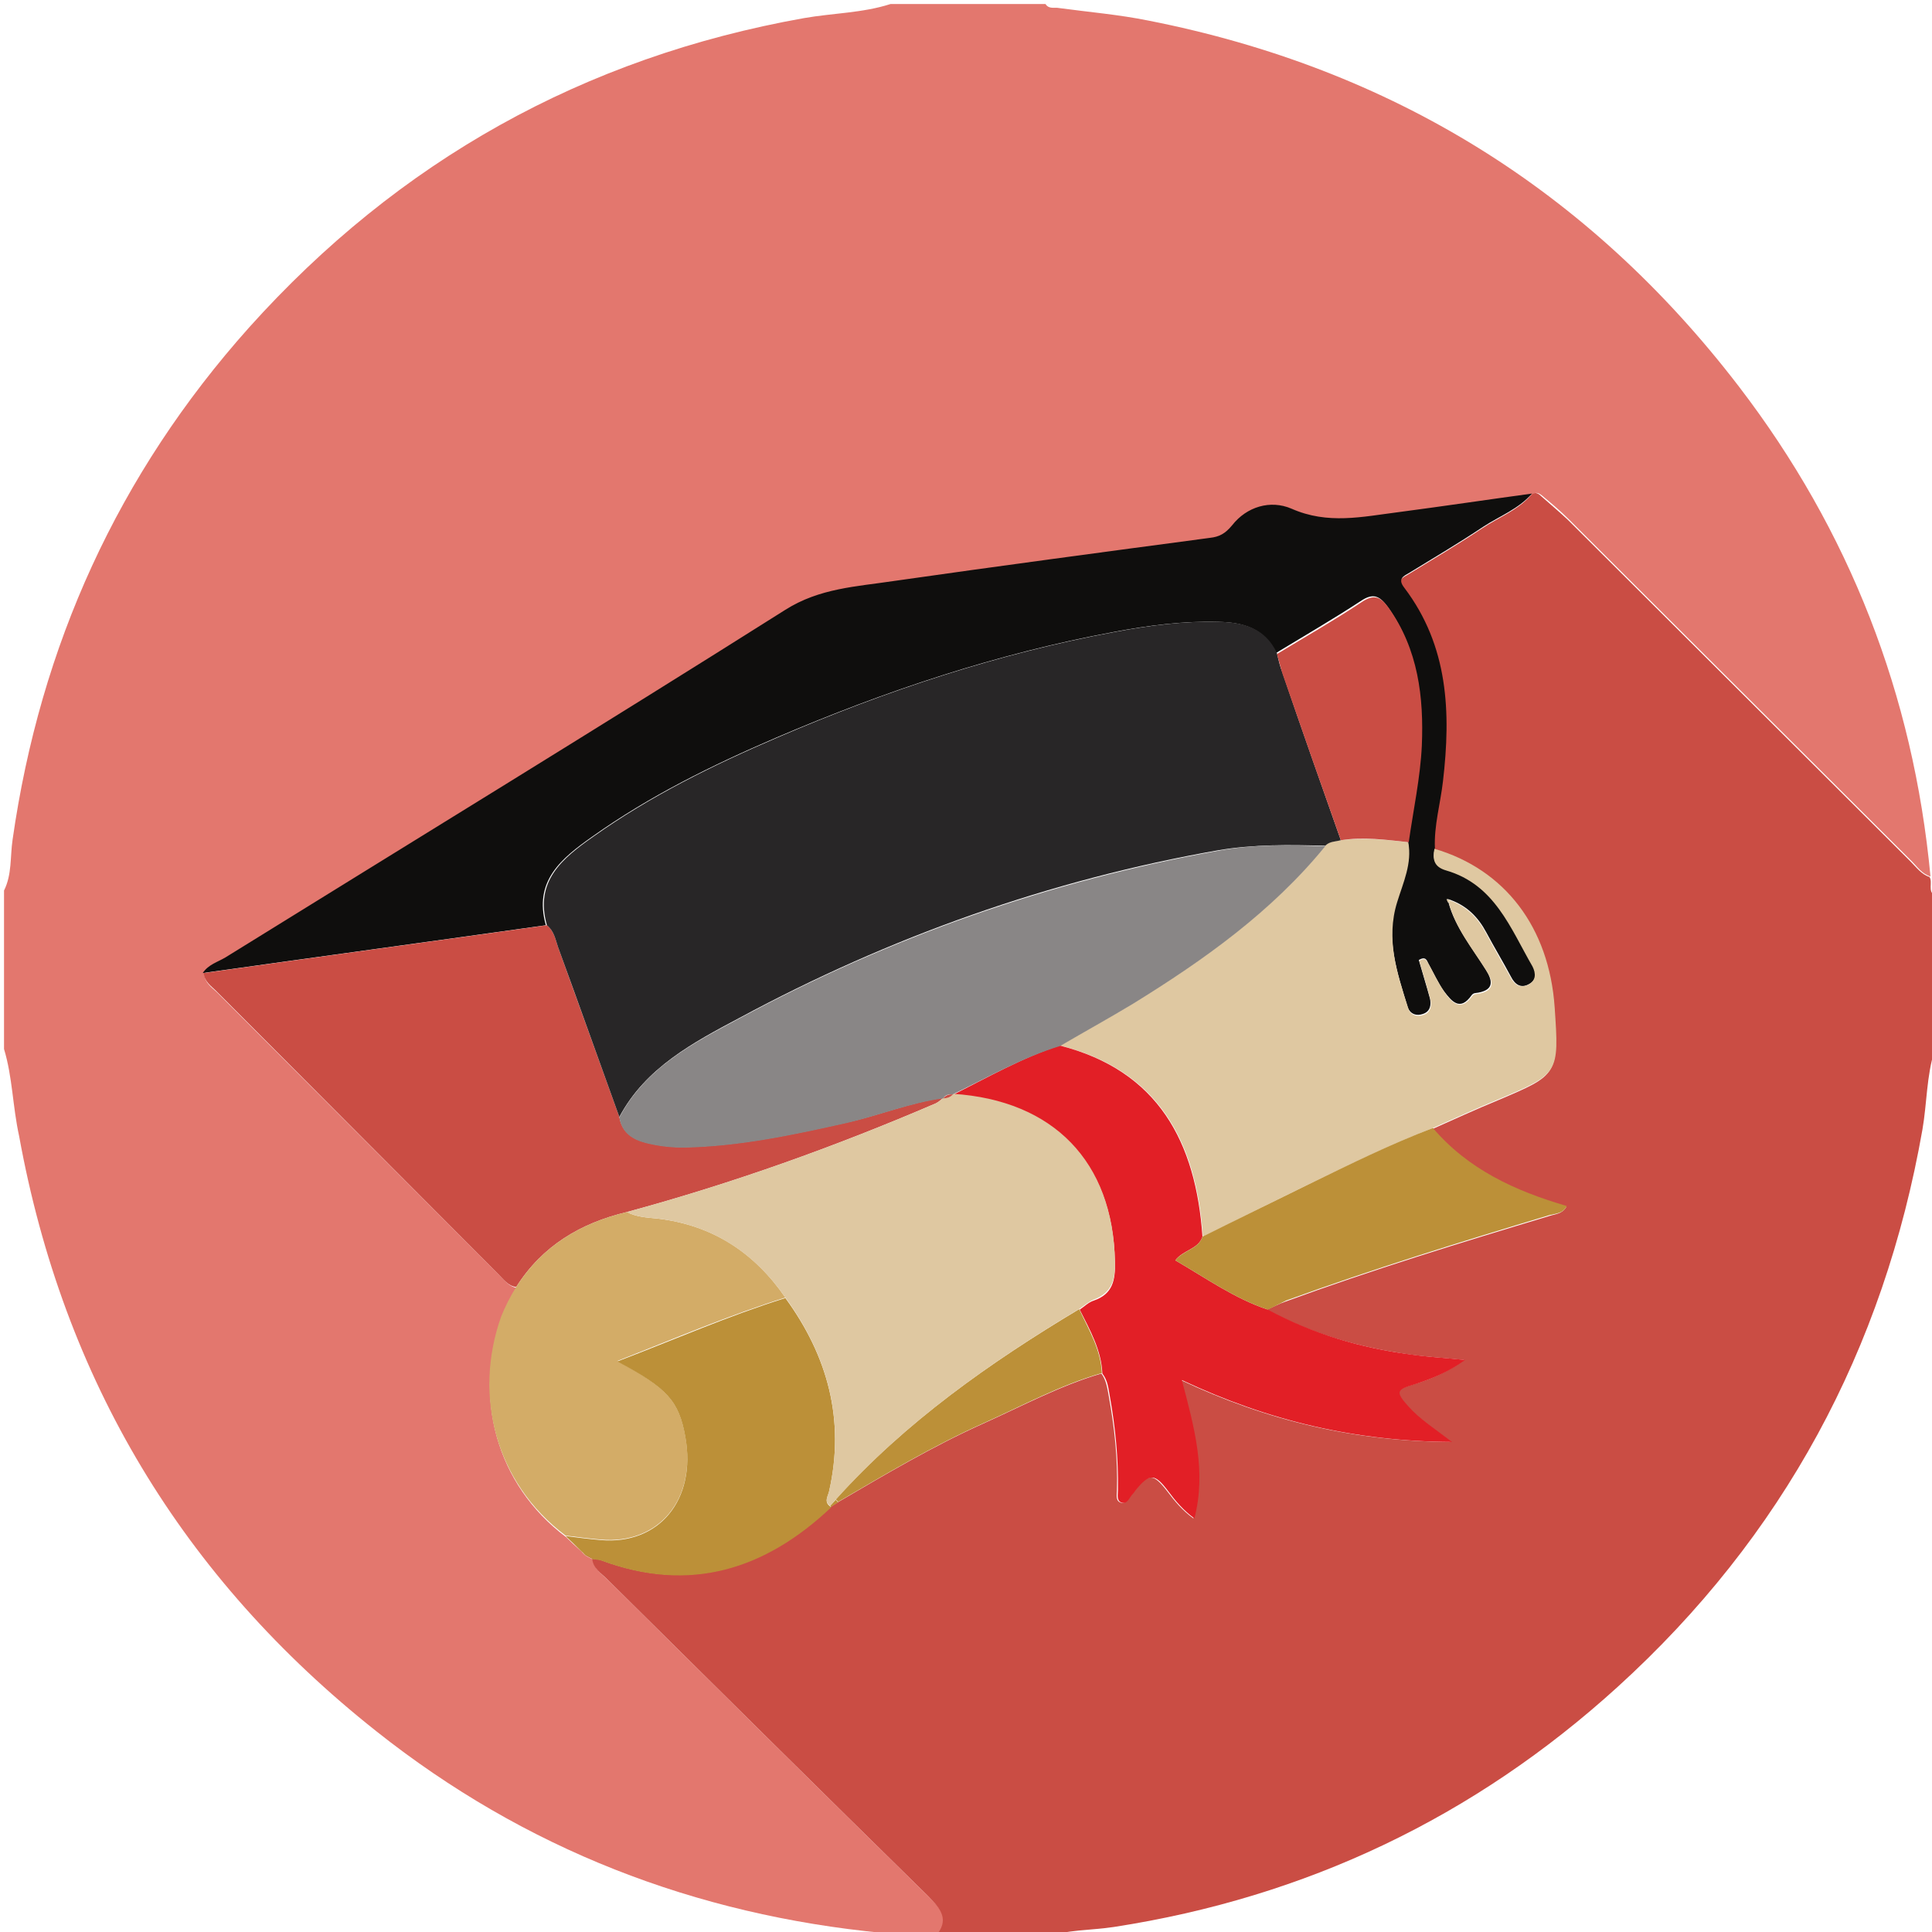
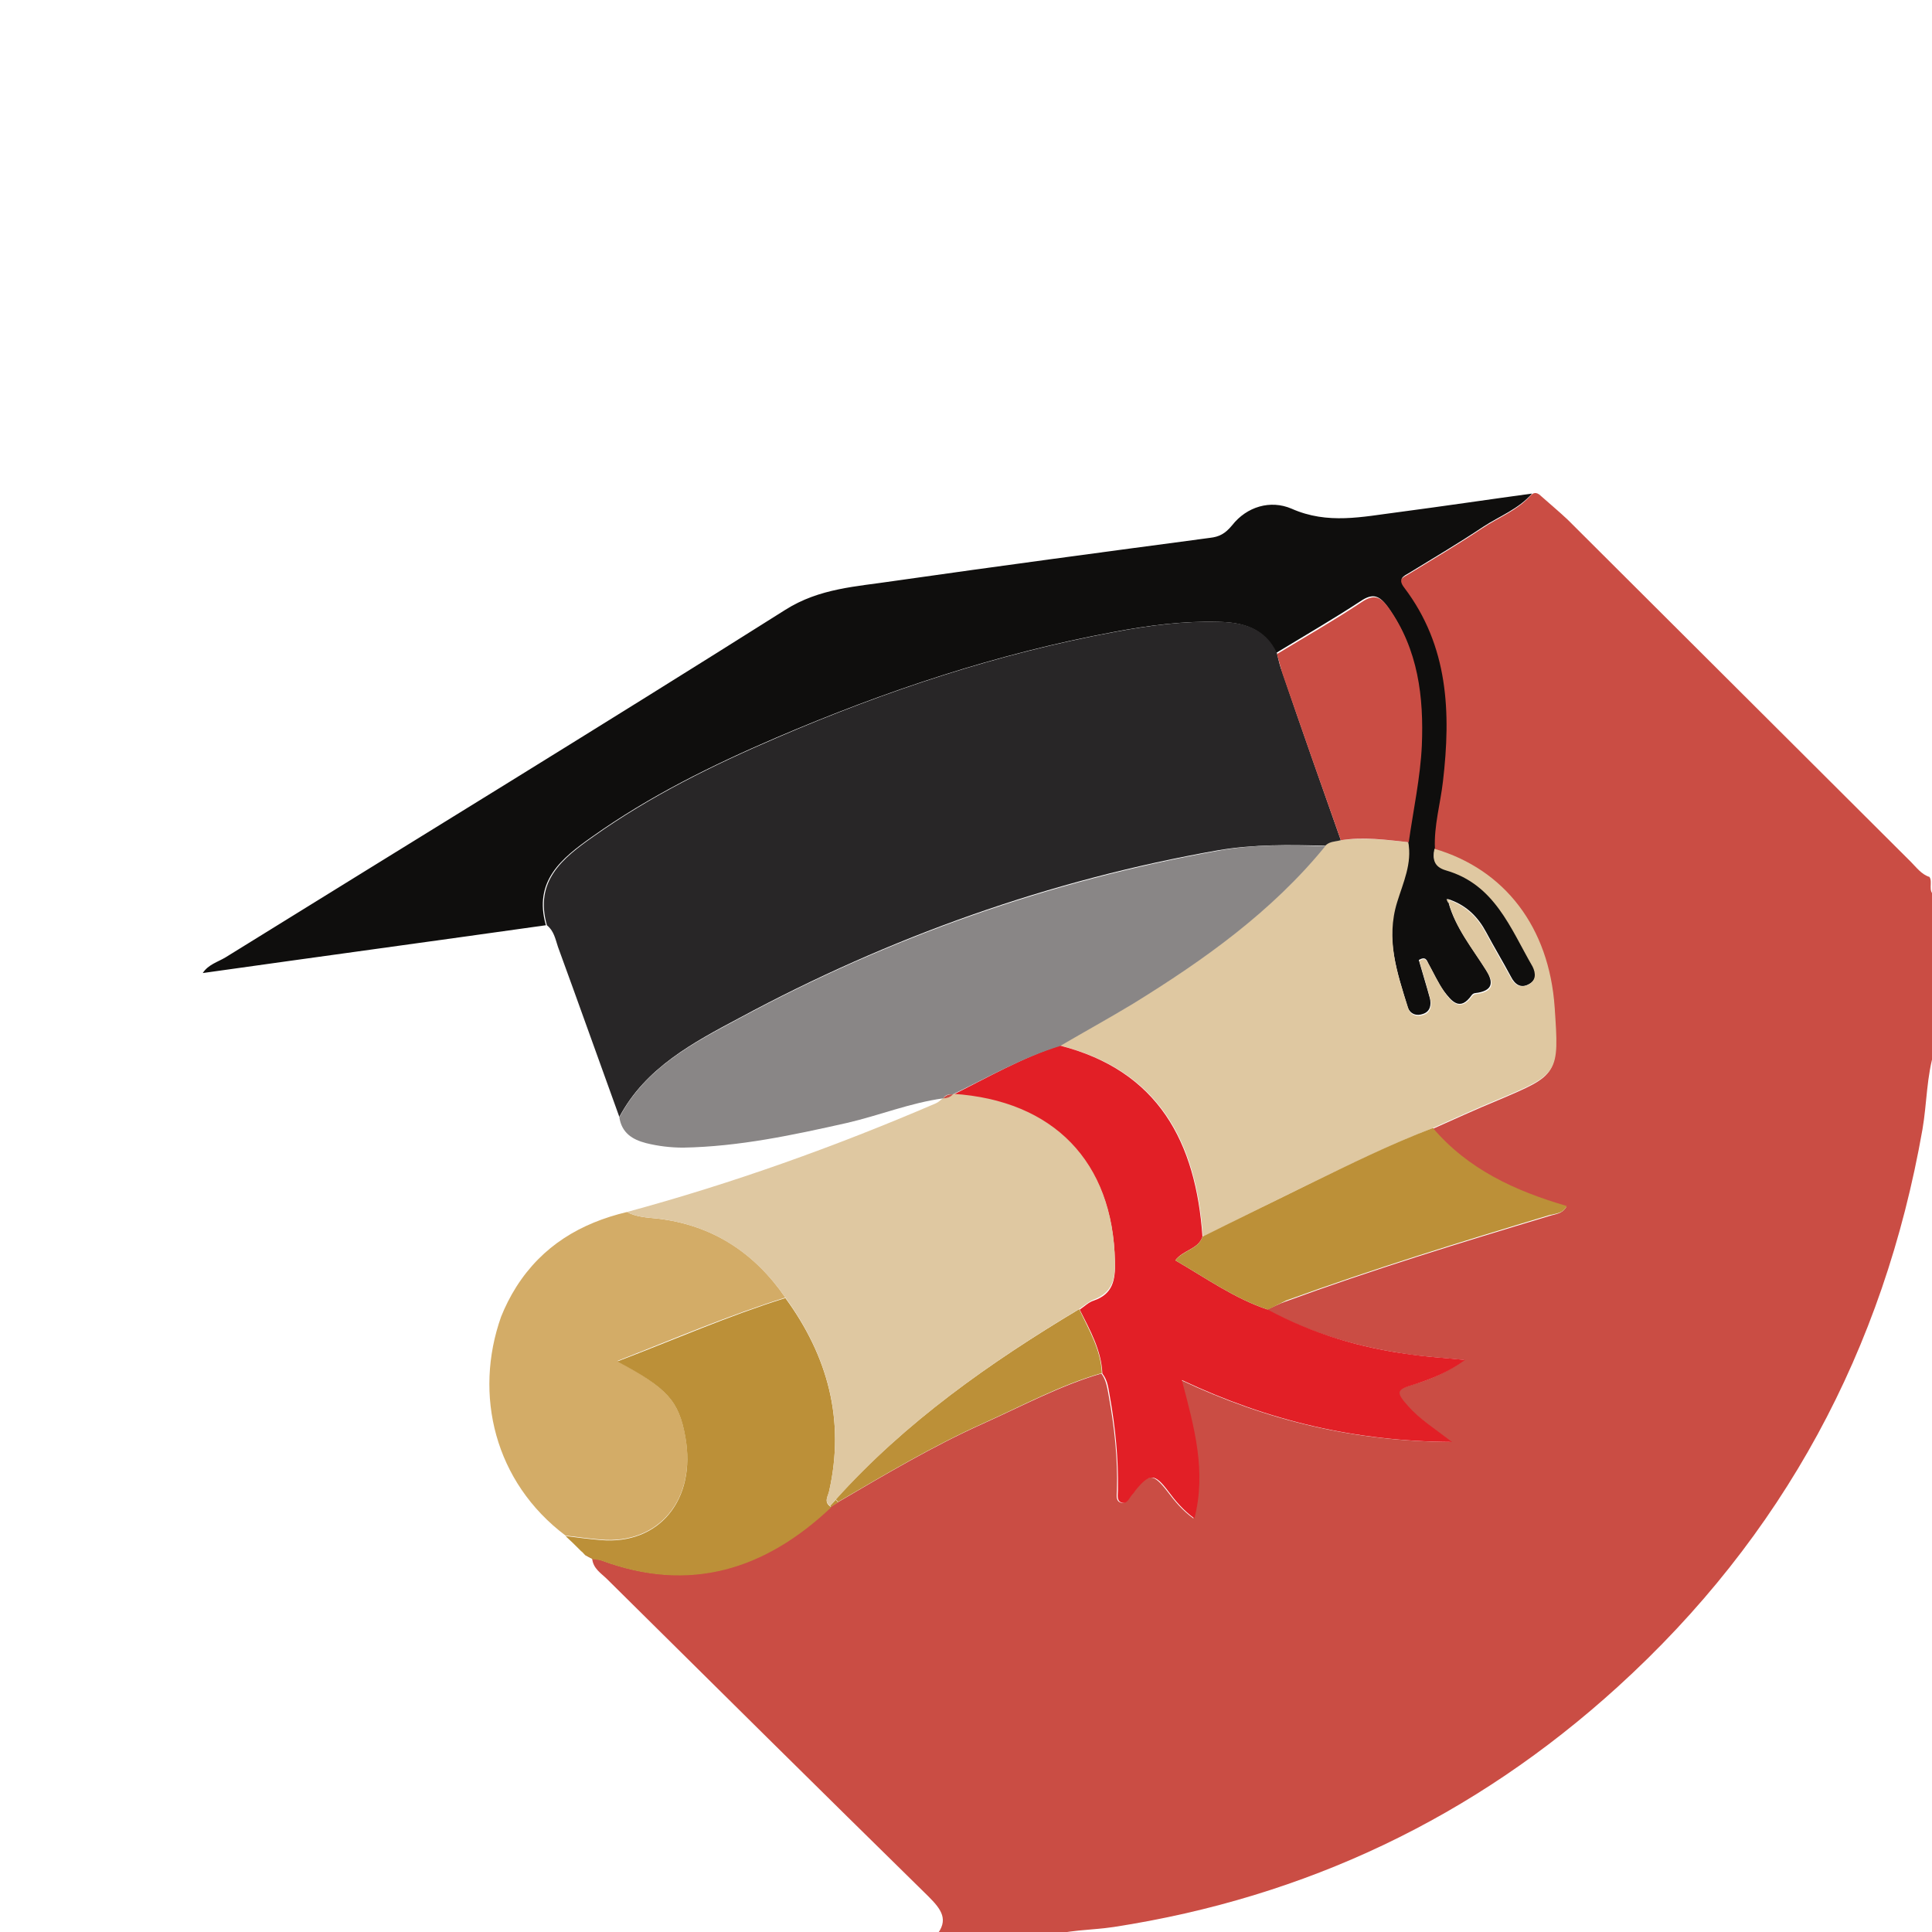
<svg xmlns="http://www.w3.org/2000/svg" version="1.1" id="Calque_1" x="0px" y="0px" viewBox="0 0 384 384" style="enable-background:new 0 0 384 384;" xml:space="preserve">
  <style type="text/css"> .st0{fill:#E3776E;} .st1{fill:#CA4D44;} .st2{fill:#0F0E0D;} .st3{fill:#D3AC67;} .st4{fill:#BC9038;} .st5{fill:#DFC8A1;} .st6{fill:#E21F26;} .st7{fill:#282627;} .st8{fill:#898686;} </style>
  <g>
-     <path class="st0" d="M0.8,208.5c0-10.5,0-21,0-31.5c1.6-3.2,1.2-6.7,1.7-10.1c5.5-38.6,21-72.7,47-101.8 C79.2,32,116,11.4,159.8,3.6c5.7-1,11.6-1,17.2-2.8c10.2,0,20.5,0,30.8,0c0.7,1.1,1.8,0.6,2.7,0.8c5.9,0.8,11.9,1.3,17.8,2.5 c48.2,9.5,87.4,33.7,117.3,72.7c22,28.7,34.7,61.3,38.1,97.4c-1.7-0.5-2.6-1.9-3.7-3c-22.8-22.7-45.5-45.4-68.2-68 c-1.7-1.7-3.5-3.2-5.3-4.7c-0.6-0.5-1.3-0.8-2-0.2c-8.8,1.2-17.5,2.5-26.3,3.7c-7.1,0.9-14,2.5-21.2-0.7c-4.2-1.9-8.9-0.5-11.8,3.3 c-1.3,1.7-2.6,2.3-4.4,2.5c-21,2.9-42,5.7-63,8.6c-7.3,1-14.6,1.4-21.4,5.7c-36.9,23.3-74.2,46.1-111.3,69.1 c-1.6,1-3.5,1.5-4.5,3.1c0.1,1.7,1.4,2.6,2.5,3.6c18.7,18.7,37.4,37.5,56.1,56.2c1,1,1.9,2.3,3.6,2.6c-1.2,1.9-2.3,3.8-3.1,6 c-5.5,15.5-1.3,32.9,12.8,43.5c1,1,2,1.9,3.1,2.9c0.3,0.3,0.5,0.6,0.8,0.8c0,0,0,0,0,0c0.5,0.3,1,0.5,1.5,0.8l0,0 c0.2,2,1.8,2.9,3,4.1c21.2,21,42.5,42.1,63.8,63c2.6,2.5,4.2,4.7,1.5,7.9c-2.8,0-5.5,0-8.2,0c-0.6-0.9-1.5-0.7-2.4-0.8 c-37.5-3.6-71.3-16.7-100.8-40.1c-38.5-30.5-62.2-69.9-71-118.3C2.5,219.9,2.5,214.1,0.8,208.5z" />
    <path class="st1" d="M186,384.8c2.7-3.2,1.1-5.3-1.5-7.9c-21.3-20.9-42.6-42-63.8-63c-1.2-1.2-2.8-2.1-3-4.1 c0.6,0.1,1.3,0.1,1.8,0.3c17.5,6.5,32.5,1.8,45.6-10.6c0.5-0.3,0.9-0.6,1.4-0.9c9.4-5.5,18.8-11.1,28.8-15.6 c7.8-3.5,15.4-7.6,23.6-10c1,1.3,1.2,3,1.5,4.6c1.1,6.1,1.8,12.3,1.6,18.6c0,0.8-0.3,2,0.6,2.4c1.2,0.5,1.6-0.8,2.2-1.5 c0.3-0.3,0.4-0.6,0.7-0.9c2.8-3.4,3.7-3.4,6.5,0.2c1.5,2,3,3.8,5.2,5.4c2.4-9.4,0-18-2.5-27.5c17.2,8.1,34.5,12.2,53.7,12.3 c-3.5-2.7-6.4-4.5-8.7-7.1c-2.5-2.8-2.4-3.3,1.1-4.3c3.5-1,6.9-2.5,10.2-4.9c-4-0.4-7.4-0.6-10.9-1.1c-9.9-1.4-19.5-4.1-28.3-8.9 c1.2-0.5,2.5-1.2,3.7-1.6c17.2-6.3,34.8-11.7,52.4-17c1.2-0.4,2.6-0.4,3.4-1.8c-10.3-3.1-19.6-7.4-26.6-15.5 c4.3-1.9,8.6-3.9,13-5.7c12-5.1,12-5,11.2-18.3c-1.1-15.9-9.8-27.5-23.9-31.5c-0.2-4.5,1.1-8.9,1.6-13.3c1.6-13.7,1.2-27-7.7-38.5 c-1.4-1.8-0.1-2.3,1.1-3c4.9-3,9.8-5.9,14.6-9.1c3.3-2.2,7.1-3.6,9.7-6.6c0.7-0.7,1.4-0.4,2,0.2c1.8,1.6,3.6,3.1,5.3,4.7 c22.8,22.7,45.5,45.4,68.2,68c1.1,1.1,2.1,2.5,3.7,3c0.7,1.1-0.4,2.8,1,3.7c0,10.2,0,20.5,0,30.8c-1.6,5.1-1.5,10.5-2.4,15.7 c-7.7,43.8-27.7,80.9-60.6,110.8c-28.5,25.9-61.9,41.8-100.1,47.7c-4.6,0.7-9.4,0.5-13.8,2.1C200.5,384.8,193.2,384.8,186,384.8z" />
    <path class="st2" d="M304.5,98.1c-2.7,3.1-6.5,4.5-9.7,6.6c-4.8,3.2-9.7,6.1-14.6,9.1c-1.2,0.7-2.5,1.2-1.1,3 c8.8,11.6,9.3,24.8,7.7,38.5c-0.5,4.4-1.8,8.8-1.6,13.3c-0.5,2.1-0.1,3.6,2.3,4.3c9.7,2.8,12.8,11.5,17.2,19.1 c0.8,1.3,0.7,2.8-0.8,3.6c-1.6,0.9-2.8,0.1-3.6-1.5c-1.6-3-3.3-5.8-4.9-8.8c-1.6-3-3.8-5.2-7-6.4c-0.3-0.1-0.5-0.2-0.8-0.2 c0.1,0.2,0.2,0.4,0.3,0.7c1.4,5,4.7,9,7.4,13.3c1.3,2.1,1.8,4-1.5,4.6c-0.5,0.1-0.9,0-1.3,0.5c-2.3,3.3-4,1.2-5.5-0.8 c-1.2-1.7-2.1-3.7-3.1-5.5c-0.3-0.6-0.5-1.5-1.9-0.7c0.7,2.5,1.5,5,2.2,7.6c0.3,1.3,0.1,2.6-1.3,3.1c-1.3,0.5-2.6,0.1-3.1-1.3 c-2.1-6.9-4.5-13.8-2.2-21.1c1.2-3.9,3-7.6,2.2-11.9c0.9-6.4,2.4-12.8,2.6-19.2c0.4-9.6-0.7-19.1-6.6-27.4 c-1.6-2.2-2.9-2.8-5.4-1.1c-5.5,3.6-11.2,6.9-16.8,10.3c-2.3-4.9-6.5-6.1-11.4-6.2c-7-0.2-13.9,0.7-20.8,2 c-23.2,4.3-45.4,11.7-67.1,21c-12.8,5.5-25.2,11.6-36.6,19.7c-6.1,4.3-11.7,8.8-9.2,17.6c-22.7,3.2-45.5,6.3-68.2,9.5 c1.1-1.7,3-2.2,4.5-3.1c37.1-23,74.4-45.8,111.3-69.1c6.8-4.3,14.1-4.6,21.4-5.7c21-3,42-5.8,63-8.6c1.8-0.2,3-0.8,4.4-2.5 c2.9-3.7,7.6-5.1,11.8-3.3c7.2,3.2,14.1,1.6,21.2,0.7C287,100.6,295.7,99.3,304.5,98.1z" />
-     <path class="st1" d="M40.5,193.4c22.7-3.2,45.5-6.3,68.2-9.5c1.4,1.1,1.7,2.8,2.2,4.3c4.1,11.3,8.1,22.5,12.2,33.8 c0.5,3,2.6,4.4,5.3,5.1c2.4,0.6,4.9,0.9,7.4,0.9c11.1-0.2,21.8-2.5,32.5-4.9c6.4-1.4,12.6-4,19.2-4.9c-0.5,0.4-0.9,0.8-1.5,1.1 c-20,8.6-40.4,15.9-61.4,21.6c-9.2,2.2-16.8,6.7-22,14.9c-1.6-0.2-2.5-1.5-3.6-2.6C80.4,234.5,61.7,215.8,43,197 C42,196,40.6,195.1,40.5,193.4z" />
    <path class="st3" d="M102.6,255.8c5.2-8.2,12.8-12.7,22-14.9c1.9,1,4,1.1,6.1,1.3c10.9,1.3,19.2,6.7,25.4,15.7 c-11.2,3.5-21.9,8.1-33.4,12.6c9.9,5.4,12.2,7.9,13.5,14.9c2.3,12.7-5.3,21.6-16.8,20.6c-2.3-0.2-4.7-0.5-7-0.8 c-14.1-10.6-18.3-28-12.8-43.5C100.4,259.7,101.4,257.7,102.6,255.8z" />
    <path class="st4" d="M112.4,305.3c2.3,0.3,4.7,0.6,7,0.8c11.5,1,19.1-7.9,16.8-20.6c-1.3-7.1-3.6-9.6-13.5-14.9 c11.5-4.4,22.2-9.1,33.4-12.6c8.4,11.5,11.9,24.2,8.7,38.4c-0.2,1-1.1,2.1,0.2,3l0.2,0.2c-13.1,12.4-28.1,17.1-45.6,10.6 c-0.6-0.2-1.2-0.2-1.8-0.3c0,0,0,0,0,0c-0.5-0.3-1-0.5-1.5-0.8c0,0,0,0,0,0c-0.3-0.3-0.5-0.6-0.8-0.8 C114.4,307.2,113.4,306.2,112.4,305.3z" />
    <path class="st1" d="M116.2,309c0.5,0.3,1,0.5,1.5,0.8C117.3,309.5,116.7,309.2,116.2,309z" />
-     <path class="st1" d="M115.5,308.2c0.3,0.3,0.5,0.6,0.8,0.8C116,308.7,115.7,308.5,115.5,308.2z" />
    <path class="st5" d="M288.3,179c3.2,1.2,5.4,3.4,7,6.4c1.6,3,3.3,5.9,4.9,8.8c0.8,1.6,2,2.3,3.6,1.5c1.5-0.8,1.5-2.2,0.8-3.6 c-4.4-7.6-7.5-16.3-17.2-19.1c-2.4-0.7-2.7-2.2-2.3-4.3c14,4.1,22.8,15.6,23.9,31.5c0.9,13.2,0.9,13.2-11.2,18.3 c-4.4,1.8-8.7,3.8-13,5.7c-8.5,3.3-16.6,7.3-24.7,11.2c-7,3.4-14,6.9-21,10.4c-1.3-18.8-8.7-33-28.4-38c4.8-2.8,9.8-5.5,14.5-8.4 c14.1-8.7,27.6-18.3,38.2-31.3c0.8-0.9,2-0.9,3.1-1.1c4.5-0.6,9-0.1,13.4,0.4c0.8,4.2-1,8-2.2,11.9c-2.3,7.4,0,14.3,2.2,21.1 c0.4,1.4,1.8,1.8,3.1,1.3c1.4-0.5,1.6-1.8,1.3-3.1c-0.7-2.6-1.5-5.1-2.2-7.6c1.3-0.9,1.5,0.1,1.9,0.7c1,1.8,1.9,3.8,3.1,5.5 c1.4,2,3.2,4,5.5,0.8c0.4-0.5,0.8-0.4,1.3-0.5c3.3-0.6,2.9-2.5,1.5-4.6c-2.7-4.3-6-8.3-7.4-13.3C288,179.3,288.1,179.1,288.3,179z" />
    <path class="st6" d="M210.6,207.8c19.7,5,27.1,19.3,28.4,38c-0.8,2.5-3.8,2.6-5.4,4.7c6.2,3.6,11.8,7.6,18.4,9.8 c8.9,4.8,18.4,7.6,28.3,8.9c3.4,0.5,6.9,0.7,10.9,1.1c-3.3,2.4-6.7,3.8-10.2,4.9c-3.5,1-3.6,1.5-1.1,4.3c2.3,2.6,5.2,4.4,8.7,7.1 c-19.2-0.1-36.5-4.2-53.7-12.3c2.5,9.5,4.9,18.1,2.5,27.5c-2.2-1.6-3.8-3.5-5.2-5.4c-2.7-3.6-3.7-3.6-6.5-0.2 c-0.2,0.3-0.4,0.6-0.7,0.9c-0.6,0.7-1,2-2.2,1.5c-0.9-0.4-0.6-1.6-0.6-2.4c0.1-6.3-0.5-12.4-1.6-18.6c-0.3-1.6-0.4-3.2-1.5-4.6 c-0.2-4.7-2.5-8.7-4.5-12.7c0.9-0.6,1.8-1.5,2.8-1.8c3.8-1.3,4.3-4.1,4.2-7.7c-0.4-19.7-12.2-31.9-32.2-33.2 C196.4,214.1,203.2,210.2,210.6,207.8z" />
    <path class="st4" d="M252,260.3c-6.6-2.2-12.2-6.2-18.4-9.8c1.7-2.1,4.6-2.2,5.4-4.7c7-3.5,14-6.9,21.1-10.4 c8.2-4,16.3-8,24.7-11.2c7,8.2,16.3,12.5,26.6,15.5c-0.7,1.5-2.2,1.5-3.4,1.8c-17.6,5.3-35.1,10.7-52.4,17 C254.4,259.1,253.2,259.7,252,260.3z" />
    <path class="st4" d="M214.5,260.2c1.9,4.1,4.3,8,4.5,12.7c-8.3,2.4-15.8,6.5-23.6,10c-10,4.5-19.4,10.1-28.8,15.6 c-0.2-0.2-0.3-0.3-0.5-0.5C180,282.6,196.8,270.8,214.5,260.2z" />
    <path class="st4" d="M166.6,298.6c-0.5,0.3-0.9,0.6-1.4,0.9c0,0-0.2-0.2-0.2-0.2c0.4-0.4,0.7-0.8,1.1-1.2 C166.2,298.2,166.4,298.4,166.6,298.6z" />
    <path class="st7" d="M266.5,167c-1.1,0.3-2.2,0.2-3.1,1.1c-7.1-0.2-14.2-0.3-21.3,0.9c-33.5,5.9-65.2,17.2-95.1,33.3 c-9.2,4.9-18.7,9.9-23.9,19.7c-4.1-11.3-8.1-22.6-12.2-33.8c-0.5-1.5-0.8-3.2-2.2-4.3c-2.5-8.8,3.1-13.3,9.2-17.6 c11.4-8.1,23.8-14.2,36.6-19.7c21.6-9.3,43.9-16.7,67.1-21c6.9-1.3,13.8-2.2,20.8-2c4.9,0.1,9.1,1.3,11.4,6.2 c0.3,1.3,0.6,2.7,1.1,3.9C258.7,144.9,262.6,155.9,266.5,167z" />
    <path class="st1" d="M266.5,167c-3.9-11-7.8-22.1-11.6-33.1c-0.4-1.3-0.7-2.6-1.1-3.9c5.6-3.4,11.4-6.7,16.8-10.3 c2.5-1.7,3.8-1.1,5.4,1.1c5.9,8.3,7,17.8,6.6,27.4c-0.3,6.4-1.7,12.8-2.6,19.2C275.4,166.9,271,166.3,266.5,167z" />
    <path class="st5" d="M287.8,179.4c-0.1-0.2-0.2-0.4-0.3-0.7c0.3,0.1,0.5,0.2,0.8,0.2C288.1,179.1,288,179.3,287.8,179.4z" />
    <path class="st5" d="M166.1,298.1c-0.4,0.4-0.7,0.8-1.1,1.2c-1.3-0.9-0.4-2-0.2-3c3.2-14.2-0.3-26.8-8.7-38.4 c-6.2-8.9-14.5-14.4-25.4-15.7c-2.1-0.2-4.2-0.3-6.1-1.3c21-5.7,41.4-13,61.4-21.6c0.5-0.2,1-0.7,1.5-1.1c0,0,0,0,0,0 c0.8,0.1,1.4-0.1,1.9-0.8l0,0c20,1.3,31.8,13.5,32.2,33.2c0.1,3.6-0.5,6.3-4.2,7.7c-1,0.4-1.9,1.2-2.8,1.8 C196.8,270.8,180,282.6,166.1,298.1z" />
    <path class="st8" d="M189.4,217.5C189.4,217.5,189.4,217.5,189.4,217.5c-0.7,0-1.5,0-1.9,0.8c0,0,0,0,0,0 c-6.6,0.9-12.7,3.4-19.2,4.9c-10.7,2.4-21.4,4.7-32.5,4.9c-2.5,0-5-0.3-7.4-0.9c-2.7-0.7-4.8-2-5.3-5.1 c5.2-9.9,14.7-14.8,23.9-19.7c29.9-16.1,61.6-27.3,95.1-33.3c7-1.3,14.2-1.2,21.3-0.9c-10.6,13-24.1,22.6-38.2,31.3 c-4.8,2.9-9.7,5.6-14.5,8.4C203.2,210.2,196.4,214.1,189.4,217.5z" />
    <path class="st1" d="M187.5,218.3c0.5-0.7,1.2-0.8,1.9-0.8C188.9,218.1,188.2,218.3,187.5,218.3z" />
  </g>
  <g>
    <path class="st1" d="M110.3-108.5c0.5,0.3,1,0.5,1.5,0.8C111.3-108,110.8-108.3,110.3-108.5z" />
    <path class="st1" d="M109.5-109.3c0.3,0.3,0.5,0.6,0.8,0.8C110-108.8,109.8-109,109.5-109.3z" />
    <path class="st4" d="M160.6-118.9c-0.5,0.3-0.9,0.6-1.4,0.9c0,0-0.2-0.2-0.2-0.2c0.4-0.4,0.7-0.8,1.1-1.2 C160.3-119.2,160.4-119.1,160.6-118.9z" />
  </g>
</svg>